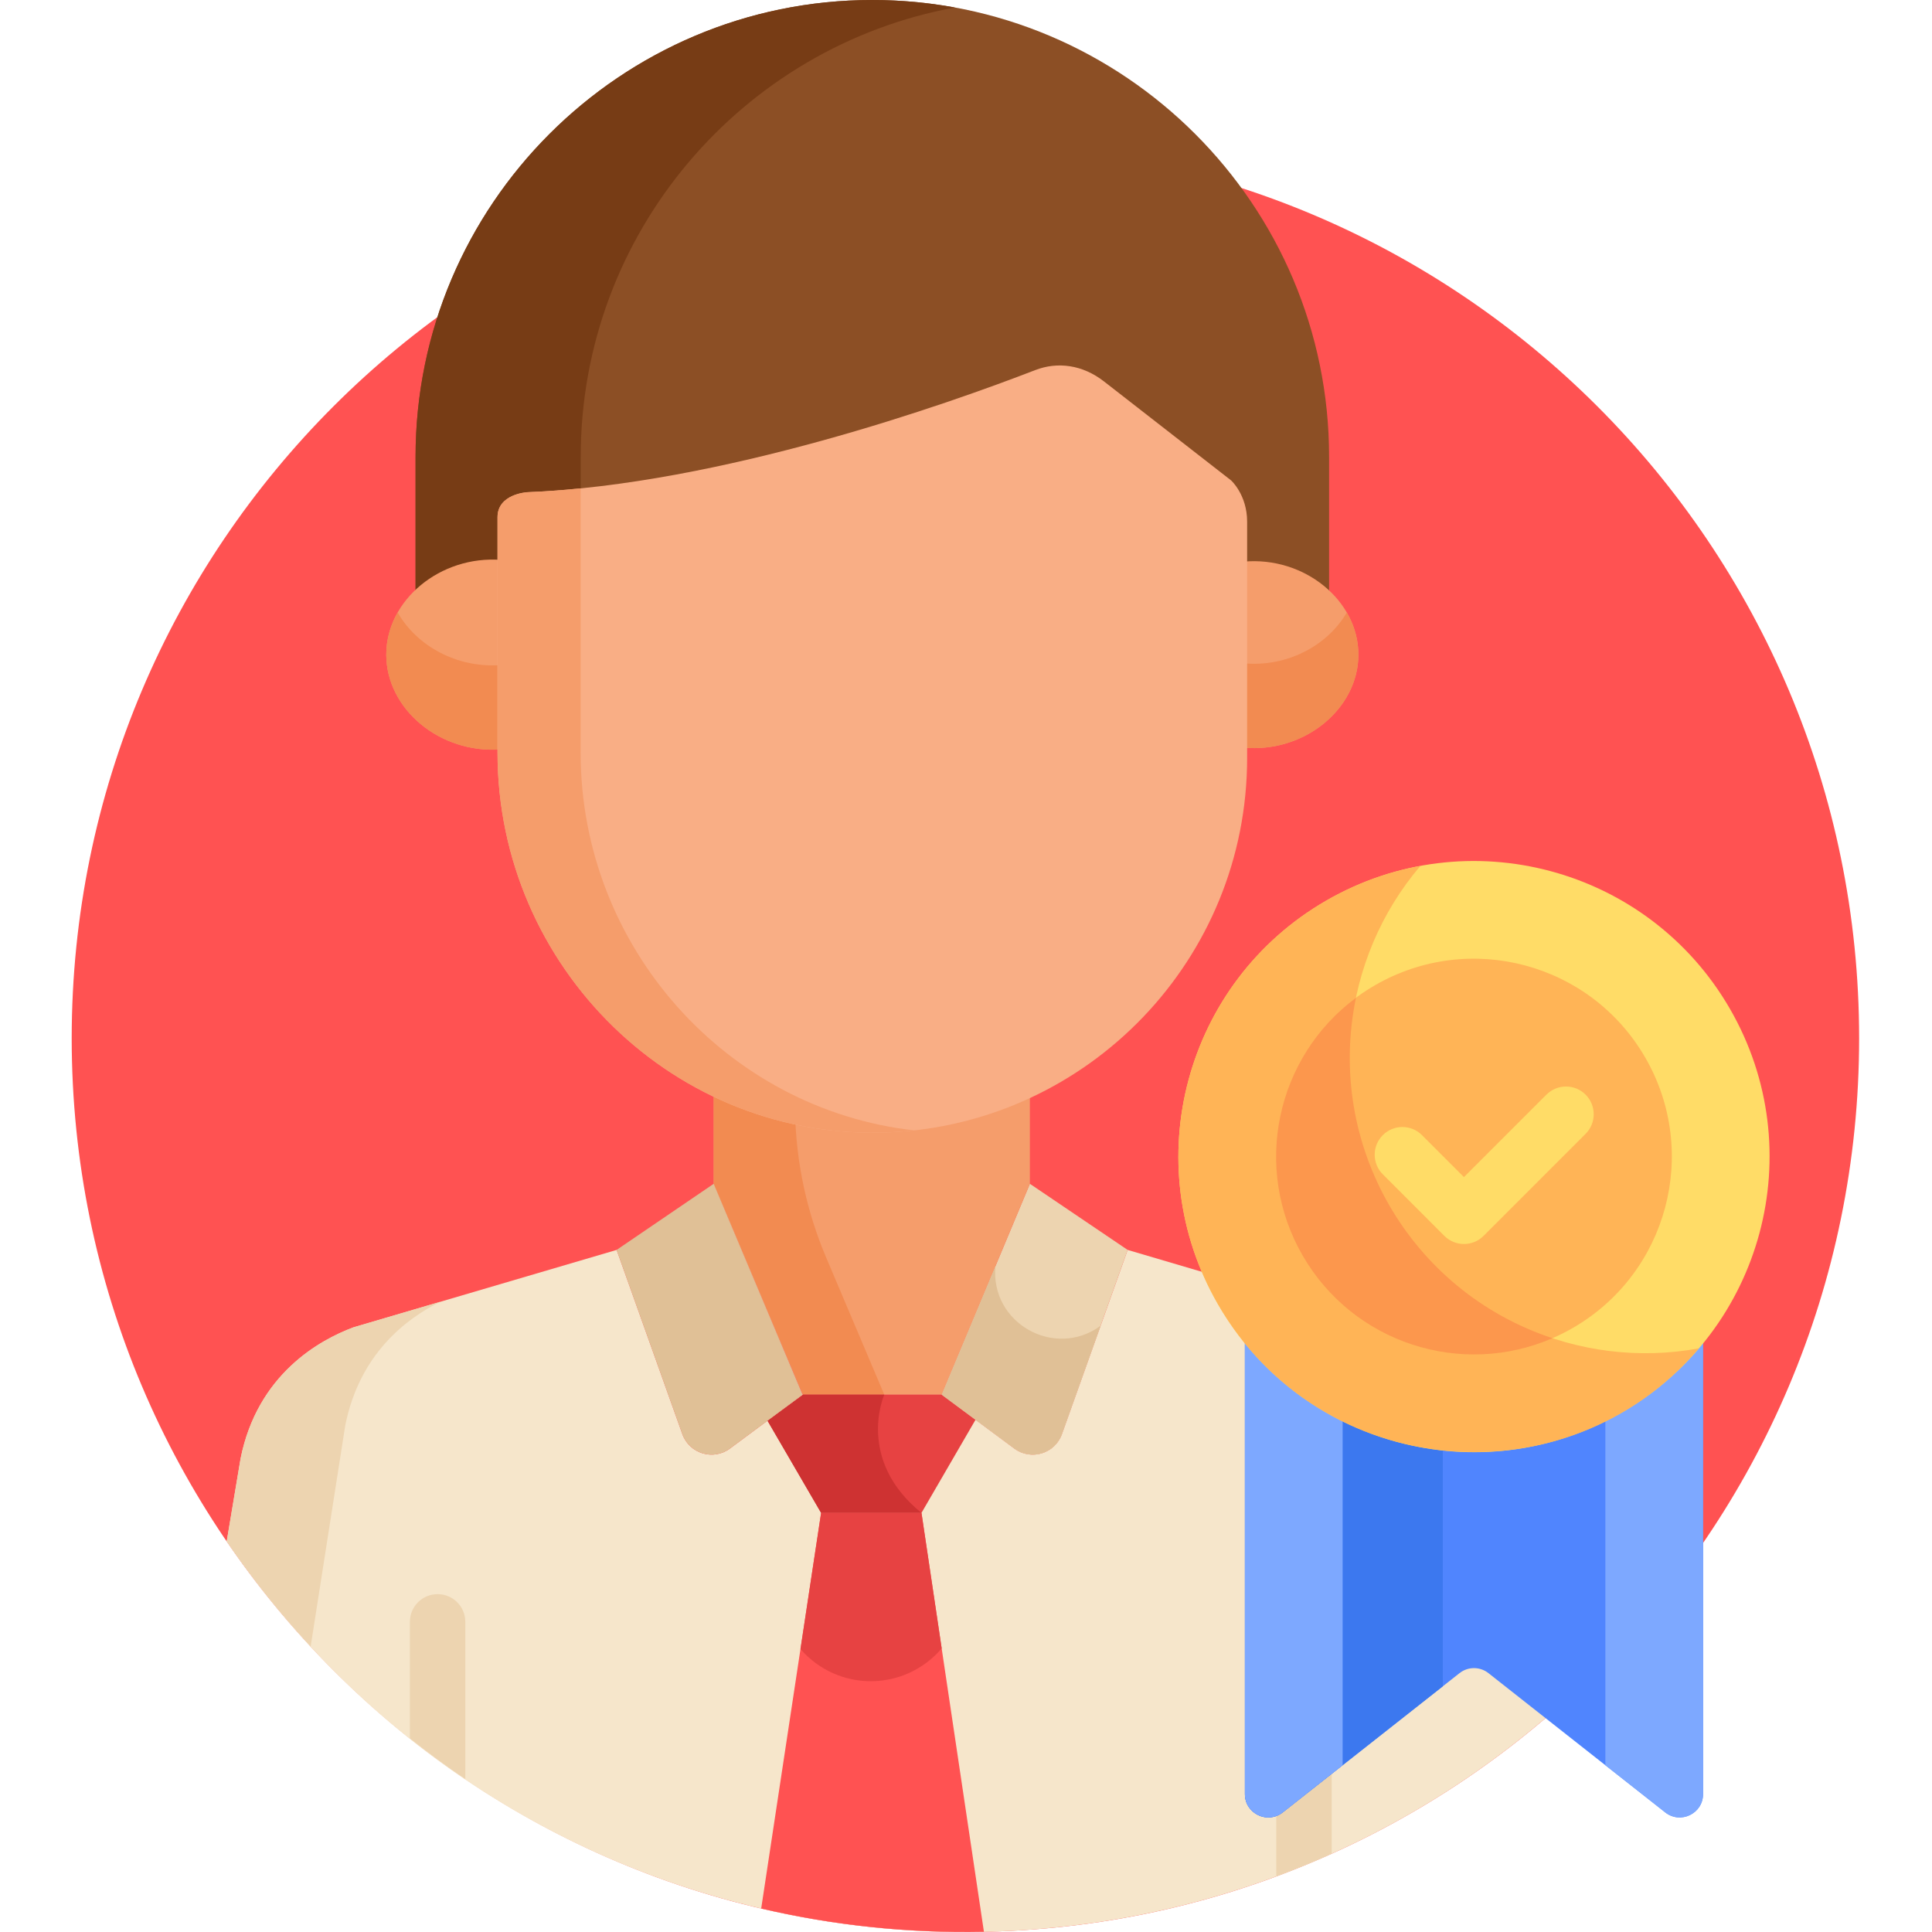
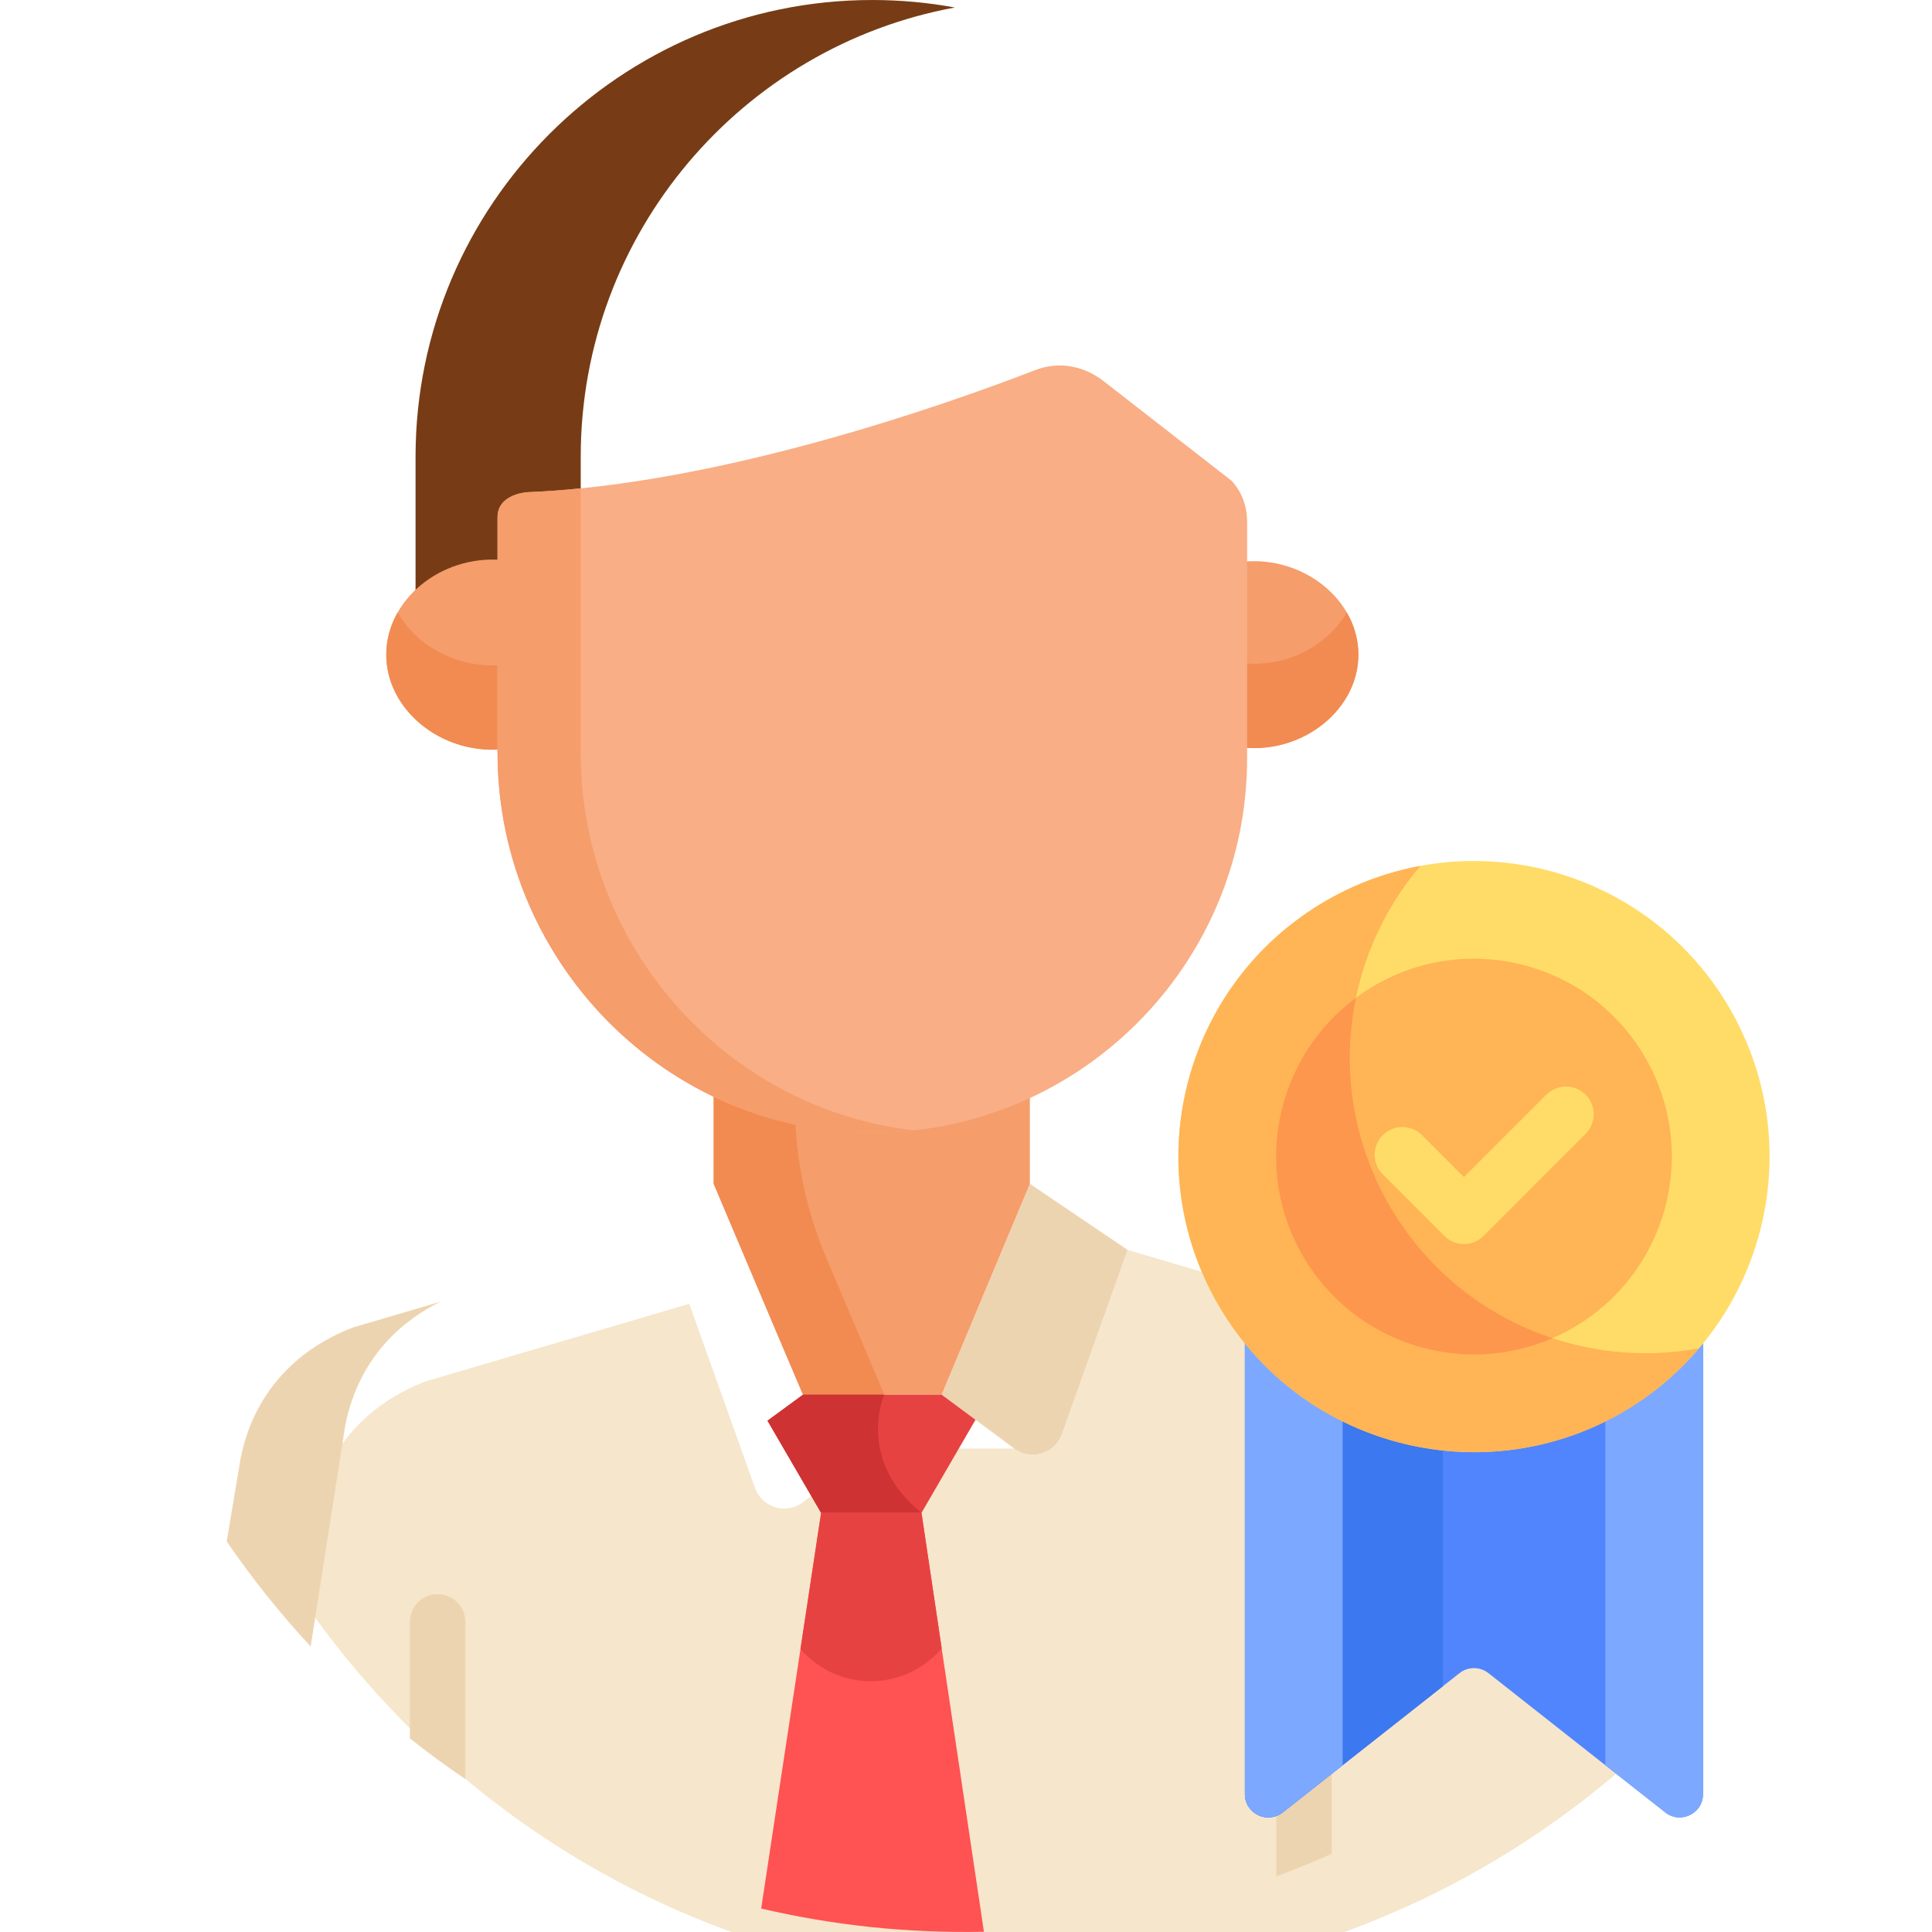
<svg xmlns="http://www.w3.org/2000/svg" height="512pt" viewBox="-19 0 512 512.001" width="512pt">
-   <path d="m473.688 275.156c0 130.805-106.039 236.844-236.844 236.844s-236.844-106.039-236.844-236.844 106.039-236.844 236.844-236.844 236.844 106.039 236.844 236.844zm0 0" fill="#ff5252" />
-   <path d="m390.586 455.309c-5.25-32.254-10.867-66.668-11.277-68.742-5.266-26.902-29.926-34.812-29.926-34.812s-67.016-19.766-69.543-20.512c-3.379 9.465-11.801 33.059-17.418 48.805-1.852 5.191-8.195 7.117-12.621 3.836l-19.254-14.285h-36.746l-.152-.113.051.113-19.258 14.285c-4.426 3.281-10.766 1.355-12.617-3.836l-17.418-48.805c-3.719 1.098-69.73 20.512-69.73 20.512-9.047 3.375-25.465 12.465-29.93 34.812l-3.668 21.918c80.418 117.848 243.555 137.328 349.508 46.824zm0 0" fill="#f6e6cb" />
+   <path d="m390.586 455.309c-5.25-32.254-10.867-66.668-11.277-68.742-5.266-26.902-29.926-34.812-29.926-34.812s-67.016-19.766-69.543-20.512c-3.379 9.465-11.801 33.059-17.418 48.805-1.852 5.191-8.195 7.117-12.621 3.836h-36.746l-.152-.113.051.113-19.258 14.285c-4.426 3.281-10.766 1.355-12.617-3.836l-17.418-48.805c-3.719 1.098-69.73 20.512-69.73 20.512-9.047 3.375-25.465 12.465-29.93 34.812l-3.668 21.918c80.418 117.848 243.555 137.328 349.508 46.824zm0 0" fill="#f6e6cb" />
  <path d="m44.75 386.566-3.672 21.918c6.719 9.844 14.164 19.152 22.25 27.855l9.168-58.586c3.762-18.84 16.02-28.254 25.195-32.77-12.699 3.734-23.016 6.77-23.016 6.77-9.043 3.375-25.465 12.465-29.926 34.812zm0 0" fill="#edd4b0" />
-   <path d="m114.805 154.164v-14.168c0-6.121 7.727-6.594 7.727-6.594l-.008-.016c51.488-2.043 109.902-23.508 132.832-32.371 5.879-2.281 12.516-1.426 18.203 3l31.734 26.234s4.254 3.805 4.254 10.965v13.387c8.535-.746 18.258 2.016 23.676 6.801v-40.352c0-66.75-54.301-121.051-121.047-121.051-66.746 0-121.051 54.301-121.051 121.047v40.195c5.41-4.848 15.125-7.695 23.68-7.078zm0 0" fill="#8c4f25" />
  <path d="m134.898 132.535v-11.484c0-59.277 42.824-108.734 99.16-119.062-7.098-1.305-14.414-1.988-21.883-1.988-66.746 0-121.051 54.301-121.051 121.047v40.195c5.41-4.848 15.125-7.695 23.68-7.082v-14.164c0-6.125 7.727-6.598 7.727-6.598l-.008-.012c4.086-.16 8.223-.457 12.375-.852zm0 0" fill="#773c15" />
  <path d="m113.824 148.383c-16.152-1.23-30.461 10.633-30.461 25.105 0 14.402 14.23 26.344 30.461 25.105zm0 0" fill="#f59d6b" />
  <path d="m310.523 148.848v49.281c16.184 1.504 30.465-10.332 30.465-24.641 0-14.375-14.359-26.137-30.465-24.641zm0 0" fill="#f59d6b" />
  <path d="m86.383 162.312c-1.922 3.379-3.02 7.176-3.02 11.176 0 14.402 14.23 26.344 30.461 25.105v-22.348c-11.734.898-22.422-5.098-27.441-13.934zm0 0" fill="#f28b51" />
  <path d="m310.523 175.781v22.348c16.184 1.5 30.465-10.332 30.465-24.645 0-4.004-1.117-7.805-3.074-11.172-5.051 8.707-15.727 14.555-27.391 13.469zm0 0" fill="#f28b51" />
  <path d="m253.926 313.719-23.379 55.879 19.254 14.285c4.43 3.281 10.77 1.355 12.621-3.836l17.418-48.805zm0 0" fill="#edd4b0" />
  <path d="m216.883 297.137c-16.742.781-32.641-2.691-46.75-9.426v26.008l17.02 40.234 6.652 15.645h36.742l23.379-55.879c0-6.941 0-17.328 0-25.648-11.348 5.266-23.859 8.449-37.043 9.066zm0 0" fill="#f59d6b" />
  <path d="m199.891 333.141c-5.105-12.07-7.879-24.992-8.184-38.078-7.539-1.621-14.766-4.102-21.574-7.352v26.008l17.02 40.234 6.652 15.645h21.539c-21.176-49.961-13.871-32.73-15.453-36.457zm0 0" fill="#f28b51" />
  <path d="m193.805 369.598-9.398 6.895-.012.008 14.207 24.43h26.598l14.32-24.676-8.973-6.656c-22.035 0-14.188 0-36.742 0zm0 0" fill="#e74242" />
  <path d="m241.75 511.938-16.551-111.008h-26.598l-15.879 104.852c18.797 4.395 38.441 6.574 59.027 6.156zm0 0" fill="#ff5252" />
  <path d="m96.969 422.465c-4.055 0-7.344 3.285-7.344 7.344v30.875c4.754 3.777 9.648 7.383 14.688 10.793v-41.668c0-4.059-3.285-7.344-7.344-7.344zm0 0" fill="#edd4b0" />
  <path d="m326.574 422.465c-4.059 0-7.348 3.285-7.348 7.344v67.461c4.977-1.848 9.875-3.852 14.688-6.016v-61.445c.004-4.059-3.285-7.344-7.34-7.344zm0 0" fill="#edd4b0" />
  <path d="m307.254 127.309-33.695-26.234c-5.684-4.426-12.324-5.281-18.203-2.996v-.004c-22.926 8.867-83.301 30.332-134.789 32.375l.008.012s-7.727.473-7.727 6.598v62.379c0 56.922 47.176 103.289 104.035 100.633 52.672-2.457 94.621-45.93 94.621-99.219v-62.578c0-7.156-4.25-10.961-4.25-10.965zm0 0" fill="#f9ae85" />
  <path d="m134.875 199.441v-70.02c-4.82.488-9.602.84-14.309 1.027l.008.016s-7.727.469-7.727 6.594v62.383c0 56.918 47.176 103.285 104.035 100.633 2.148-.102 4.273-.277 6.379-.512-49.609-5.59-88.387-48.52-88.387-100.121zm0 0" fill="#f59d6b" />
  <path d="m193.805 369.598-9.398 6.895-.012.008 14.207 24.43h26.598c-17.512-14.184-9.855-31.332-9.855-31.332-5.176 0-7.297 0-21.539 0zm0 0" fill="#ce3232" />
  <path d="m230.559 436.855-5.355-35.926h-26.602l-5.465 36.094c9.992 11.445 27.57 11.316 37.422-.168zm0 0" fill="#e74242" />
-   <path d="m244.805 335.52-14.258 34.078 19.254 14.281c4.43 3.285 10.77 1.359 12.621-3.832l10.246-28.707c-12.094 8.902-29.312-.617-27.863-15.82zm0 0" fill="#e0c096" />
-   <path d="m170.133 313.719 23.566 55.879-19.254 14.285c-4.43 3.281-10.77 1.355-12.621-3.836l-17.418-48.805zm0 0" fill="#e0c096" />
  <path d="m310.914 349.141v126.305c0 5.168 5.957 8.059 10.016 4.863l46.863-36.914c2.246-1.77 5.41-1.77 7.656 0l46.863 36.914c4.059 3.195 10.016.305 10.016-4.863v-126.305c-31.348 38.414-89.992 38.5-121.414 0zm0 0" fill="#5085fe" />
  <path d="m363.355 377.547c-21.105-2.219-39.715-12.812-52.441-28.406v126.305c0 5.168 5.961 8.059 10.02 4.863l42.422-33.418zm0 0" fill="#3c78ef" />
  <path d="m406.438 369.828v97.977l15.875 12.504c4.059 3.195 10.016.305 10.016-4.863v-126.305c-7.027 8.609-15.848 15.691-25.891 20.688zm0 0" fill="#7da8ff" />
  <path d="m336.809 369.828v97.977l-15.875 12.504c-4.059 3.195-10.02.305-10.02-4.863v-126.305c7.027 8.609 15.848 15.691 25.895 20.688zm0 0" fill="#7da8ff" />
  <path d="m332.457 238.68c-37.461 21.629-50.297 69.531-28.668 106.996 21.629 37.461 69.535 50.297 106.996 28.668 37.461-21.629 50.297-69.531 28.668-106.996-21.629-37.461-69.531-50.297-106.996-28.668zm0 0" fill="#ffdc67" />
  <path d="m349.199 319.457c-17.031-29.496-12.684-65.461 8.219-89.98-8.555 1.578-16.996 4.602-24.961 9.203-37.461 21.629-50.297 69.531-28.668 106.996 27.035 46.82 92.383 52.785 127.445 11.652-31.688 5.84-65.008-8.375-82.035-37.871zm0 0" fill="#ffb456" />
  <path d="m417.02 280.285c-14.48-25.078-46.547-33.668-71.625-19.191-25.078 14.48-33.672 46.547-19.191 71.625s46.547 33.672 71.625 19.191c25.078-14.477 33.672-46.547 19.191-71.625zm0 0" fill="#ffb456" />
  <path d="m392.418 354.637c-37.754-12.477-60.148-51.258-52.074-90.199-21.109 15.652-27.586 44.984-14.133 68.289 13.457 23.305 42.098 32.363 66.207 21.91zm0 0" fill="#fc974d" />
  <path d="m363.773 327.523-16.312-16.316c-2.871-2.867-2.871-7.516 0-10.383 2.867-2.871 7.516-2.871 10.383 0l11.121 11.121 21.852-21.852c2.867-2.867 7.516-2.867 10.383 0 2.867 2.867 2.867 7.52 0 10.387l-27.043 27.043c-2.867 2.867-7.516 2.867-10.383 0zm0 0" fill="#ffdc67" />
</svg>